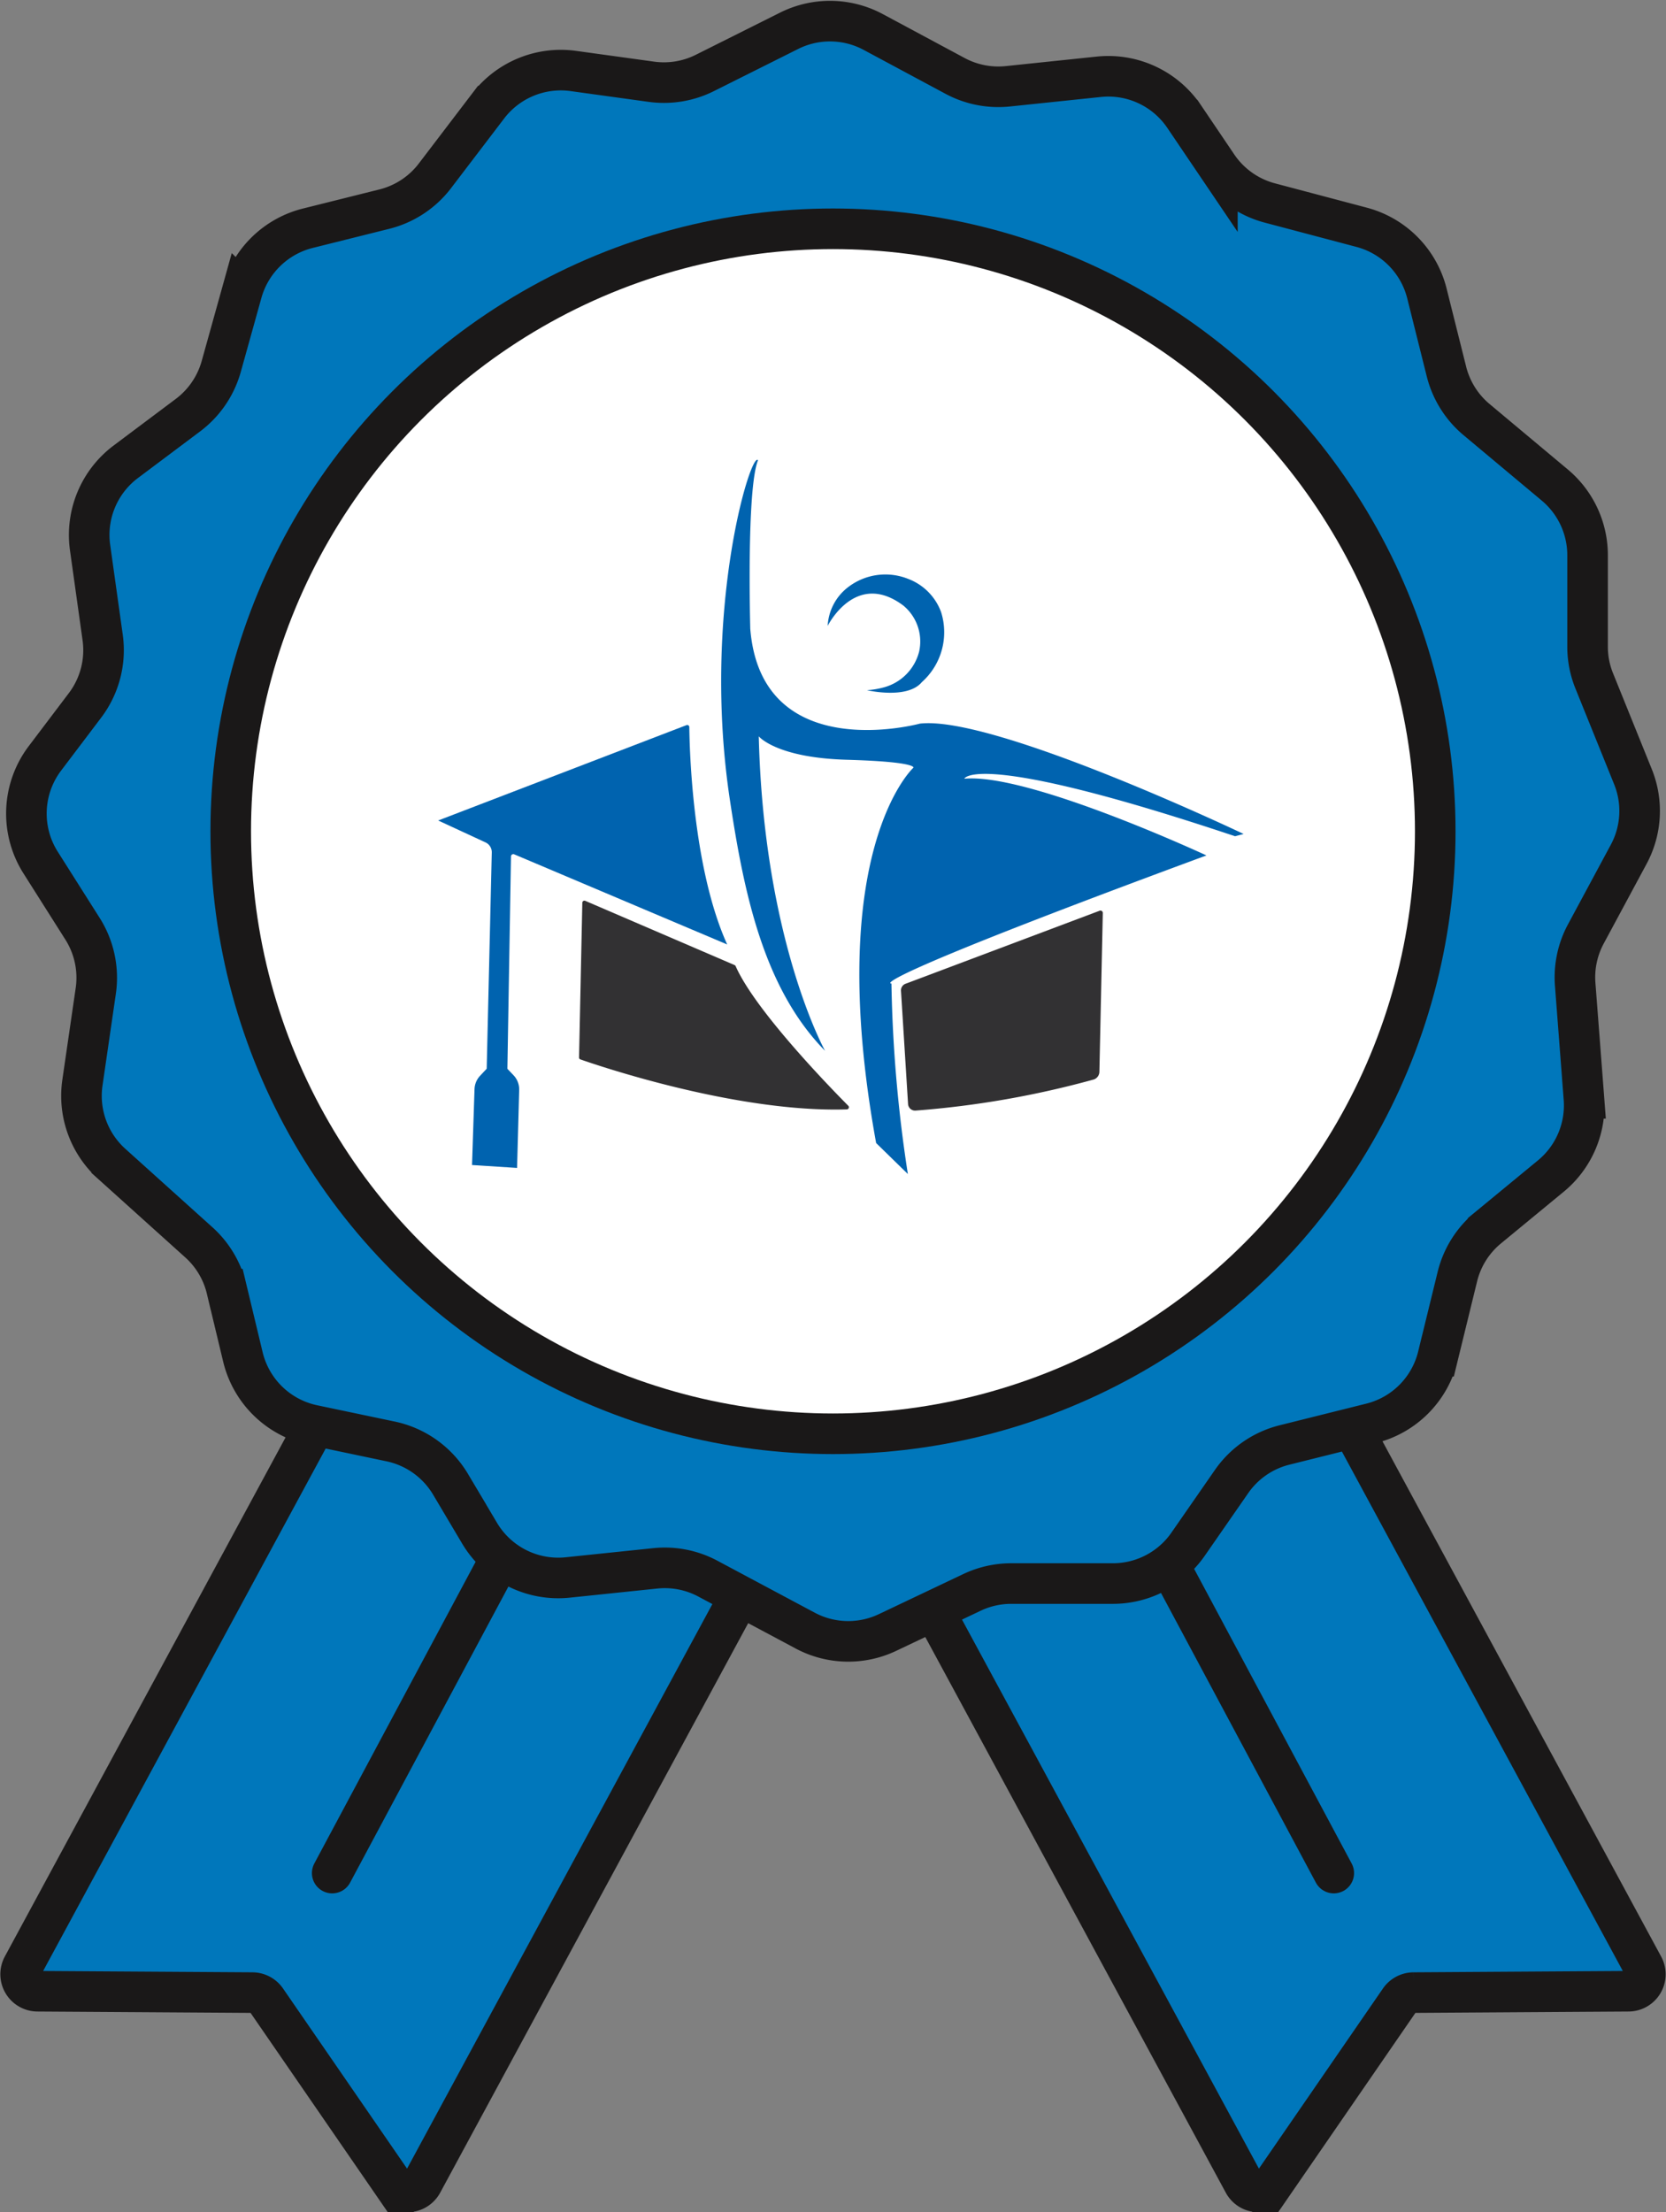
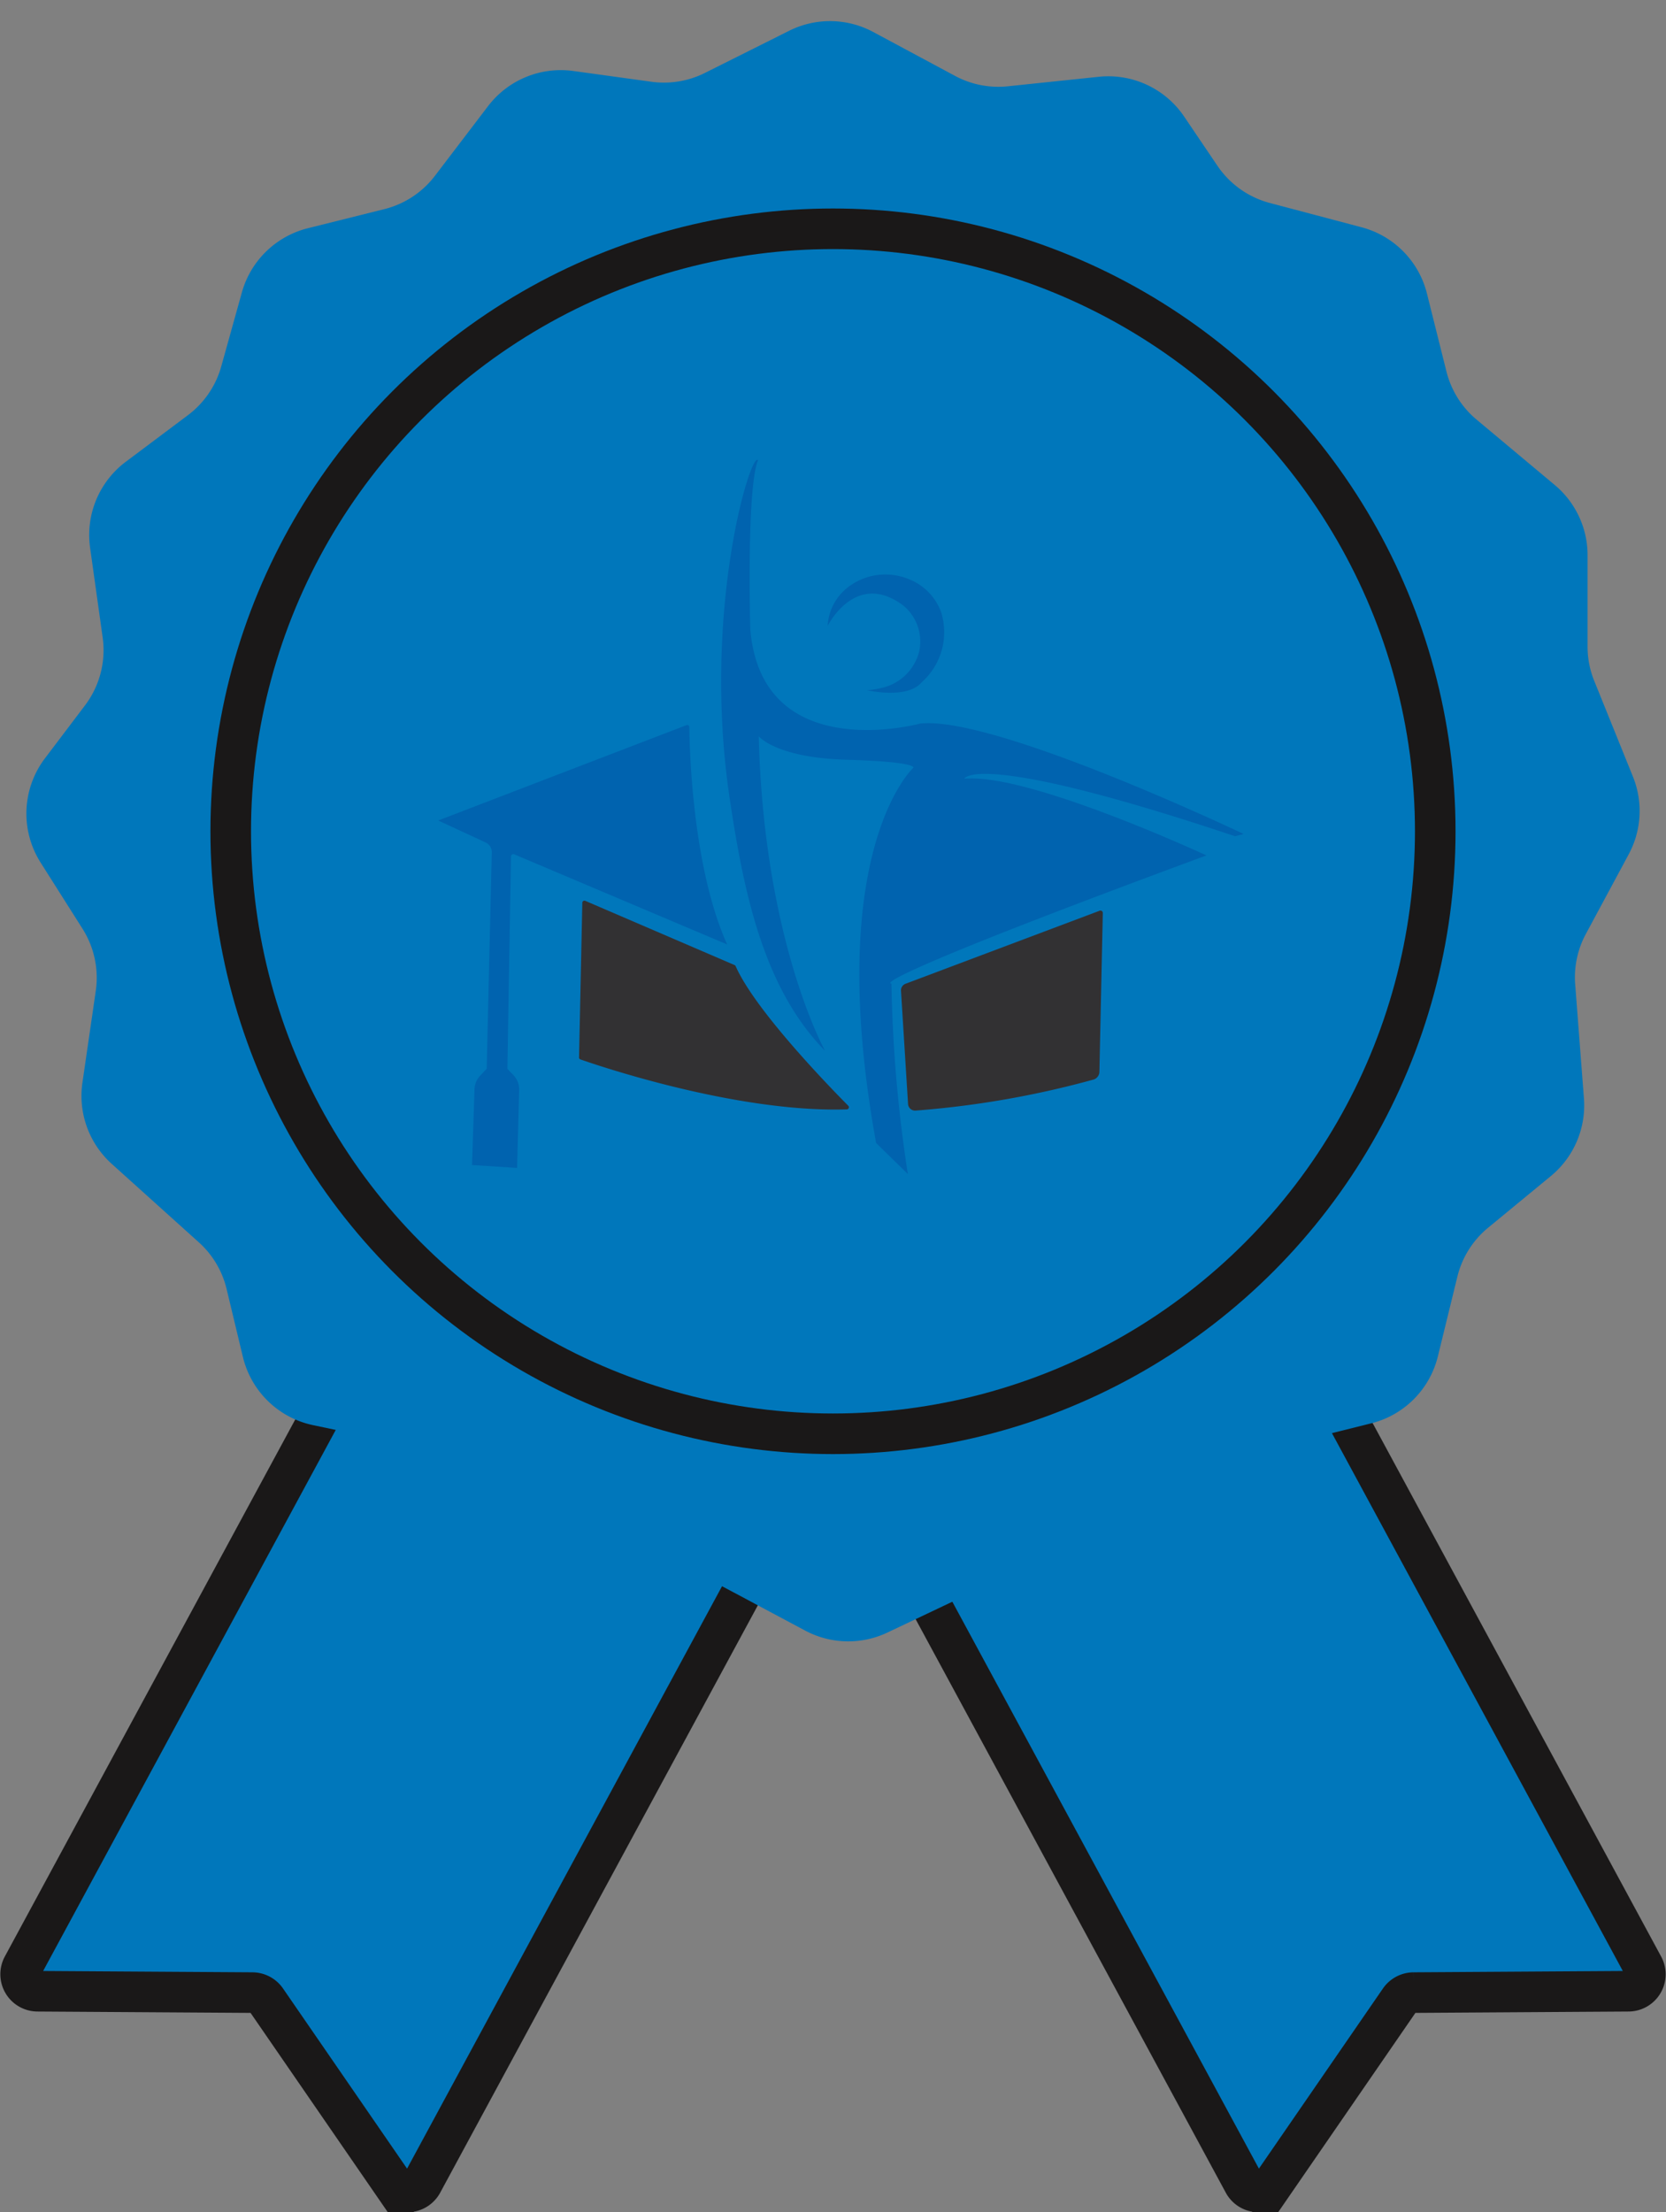
<svg xmlns="http://www.w3.org/2000/svg" width="61.585" height="81.745" viewBox="0 0 61.585 81.745">
  <rect x="0" y="0" width="61.585" height="81.745" fill="#808080" stroke="none" />
  <g id="Group_1000" data-name="Group 1000" transform="translate(0.762 0.779)">
    <g id="Group_880" data-name="Group 880" transform="translate(0 47.484)">
      <g id="Group_878" data-name="Group 878">
        <path id="Path_1868" data-name="Path 1868" d="M210.482,561.032l-13.017,24.06a.628.628,0,0,0,.548.926l7.944.051a.631.631,0,0,1,.514.272l4.7,6.823a.627.627,0,0,0,1.067-.057l13.029-24.082a.628.628,0,0,0-.47-.922l-7.837-1.021a.63.63,0,0,1-.4-.216l-5.05-5.942A.626.626,0,0,0,210.482,561.032Z" transform="translate(-197.389 -560.703)" fill="#07b" stroke="#1a1818" stroke-miterlimit="10" stroke-width="1.5" />
-         <line id="Line_121" data-name="Line 121" x1="7.81" y2="14.601" transform="translate(11.518 6.348)" fill="none" stroke="#1a1818" stroke-linecap="round" stroke-miterlimit="10" stroke-width="1.5" />
      </g>
      <g id="Group_879" data-name="Group 879" transform="translate(32.109)">
        <path id="Path_1869" data-name="Path 1869" d="M232.942,561.032l13.017,24.06a.626.626,0,0,1-.546.926l-7.945.051a.633.633,0,0,0-.514.272l-4.7,6.823a.627.627,0,0,1-1.067-.057l-13.029-24.082a.628.628,0,0,1,.47-.922l7.837-1.021a.634.634,0,0,0,.4-.216l5.049-5.942A.626.626,0,0,1,232.942,561.032Z" transform="translate(-218.085 -560.703)" fill="#07b" stroke="#1a1818" stroke-miterlimit="10" stroke-width="1.5" />
-         <line id="Line_122" data-name="Line 122" x2="7.81" y2="14.601" transform="translate(8.623 6.348)" fill="none" stroke="#1a1818" stroke-linecap="round" stroke-miterlimit="10" stroke-width="1.5" />
      </g>
    </g>
    <g id="Group_881" data-name="Group 881" transform="translate(0.217 0)">
      <path id="Path_1870" data-name="Path 1870" d="M207.932,537.752l2.827-.706a3.38,3.38,0,0,0,1.868-1.229l1.964-2.576a3.383,3.383,0,0,1,3.145-1.3l2.9.4a3.383,3.383,0,0,0,1.969-.326l3.115-1.558a3.379,3.379,0,0,1,3.111.045l3.022,1.621a3.38,3.38,0,0,0,1.95.385l3.368-.352a3.382,3.382,0,0,1,3.151,1.469l1.23,1.818a3.385,3.385,0,0,0,1.933,1.375l3.4.9a3.378,3.378,0,0,1,2.413,2.448l.721,2.881a3.386,3.386,0,0,0,1.108,1.772l2.9,2.425a3.382,3.382,0,0,1,1.209,2.592v3.379a3.348,3.348,0,0,0,.248,1.268l1.429,3.534a3.378,3.378,0,0,1-.157,2.87l-1.584,2.943a3.38,3.38,0,0,0-.394,1.862l.323,4.212a3.381,3.381,0,0,1-1.221,2.87l-2.321,1.911a3.378,3.378,0,0,0-1.136,1.807l-.72,2.942a3.379,3.379,0,0,1-2.464,2.478l-3.205.8a3.375,3.375,0,0,0-1.958,1.351l-1.609,2.318a3.382,3.382,0,0,1-2.777,1.452H233.93a3.379,3.379,0,0,0-1.451.327l-3.122,1.482a3.381,3.381,0,0,1-3.041-.07l-3.6-1.921a3.382,3.382,0,0,0-1.942-.38l-3.238.337a3.382,3.382,0,0,1-3.257-1.634l-1.075-1.81a3.388,3.388,0,0,0-2.217-1.583l-2.859-.6a3.383,3.383,0,0,1-2.6-2.526l-.6-2.5a3.376,3.376,0,0,0-1.027-1.73l-3.221-2.9a3.382,3.382,0,0,1-1.083-3l.493-3.388a3.383,3.383,0,0,0-.49-2.3l-1.548-2.444a3.382,3.382,0,0,1,.158-3.851l1.482-1.958a3.38,3.38,0,0,0,.653-2.509l-.465-3.32a3.379,3.379,0,0,1,1.32-3.173l2.3-1.724a3.39,3.39,0,0,0,1.229-1.8l.766-2.748A3.382,3.382,0,0,1,207.932,537.752Z" transform="translate(-197.529 -530.098)" fill="#07b" />
-       <circle id="Ellipse_233" data-name="Ellipse 233" cx="22.263" cy="22.263" r="22.263" transform="translate(7.55 7.675)" fill="#fff" />
      <circle id="Ellipse_234" data-name="Ellipse 234" cx="22.263" cy="22.263" r="22.263" transform="translate(7.55 7.675)" fill="none" stroke="#1a1818" stroke-miterlimit="10" stroke-width="1.5" />
-       <path id="Path_1871" data-name="Path 1871" d="M207.932,537.752l2.827-.706a3.38,3.38,0,0,0,1.868-1.229l1.964-2.576a3.383,3.383,0,0,1,3.145-1.3l2.9.4a3.383,3.383,0,0,0,1.969-.326l3.115-1.558a3.379,3.379,0,0,1,3.111.045l3.022,1.621a3.38,3.38,0,0,0,1.95.385l3.368-.352a3.382,3.382,0,0,1,3.151,1.469l1.23,1.818a3.385,3.385,0,0,0,1.933,1.375l3.4.9a3.378,3.378,0,0,1,2.413,2.448l.721,2.881a3.386,3.386,0,0,0,1.108,1.772l2.9,2.425a3.382,3.382,0,0,1,1.209,2.592v3.379a3.348,3.348,0,0,0,.248,1.268l1.429,3.534a3.378,3.378,0,0,1-.157,2.87l-1.584,2.943a3.38,3.38,0,0,0-.394,1.862l.323,4.212a3.381,3.381,0,0,1-1.221,2.87l-2.321,1.911a3.378,3.378,0,0,0-1.136,1.807l-.72,2.942a3.379,3.379,0,0,1-2.464,2.478l-3.205.8a3.375,3.375,0,0,0-1.958,1.351l-1.609,2.318a3.382,3.382,0,0,1-2.777,1.452H233.93a3.379,3.379,0,0,0-1.451.327l-3.122,1.482a3.381,3.381,0,0,1-3.041-.07l-3.6-1.921a3.382,3.382,0,0,0-1.942-.38l-3.238.337a3.382,3.382,0,0,1-3.257-1.634l-1.075-1.81a3.388,3.388,0,0,0-2.217-1.583l-2.859-.6a3.383,3.383,0,0,1-2.6-2.526l-.6-2.5a3.376,3.376,0,0,0-1.027-1.73l-3.221-2.9a3.382,3.382,0,0,1-1.083-3l.493-3.388a3.383,3.383,0,0,0-.49-2.3l-1.548-2.444a3.382,3.382,0,0,1,.158-3.851l1.482-1.958a3.38,3.38,0,0,0,.653-2.509l-.465-3.32a3.379,3.379,0,0,1,1.32-3.173l2.3-1.724a3.39,3.39,0,0,0,1.229-1.8l.766-2.748A3.382,3.382,0,0,1,207.932,537.752Z" transform="translate(-197.529 -530.098)" fill="none" stroke="#1a1818" stroke-miterlimit="10" stroke-width="1.5" />
    </g>
    <g id="Group_882" data-name="Group 882" transform="translate(15.436 16.211)">
      <path id="Path_1872" data-name="Path 1872" d="M215.442,540.563c-.259-.366-2.088,5.577-1.041,12.539.523,3.474,1.252,6.974,3.52,9.284,0,0-2.265-4.059-2.451-11.621,0,0,.636.791,3.253.866s2.464.293,2.464.293-3.348,3.053-1.378,13.87l1.173,1.145a51.252,51.252,0,0,1-.607-7.039s-1.389.078,11.644-4.734c0,0-6.584-3.06-8.951-2.834,0,0,.383-1.094,10.009,2.125l.317-.084s-9.241-4.4-11.97-4.077c0,0-5.858,1.595-6.268-3.508C215.157,546.789,215.011,541.641,215.442,540.563Z" transform="translate(-203.62 -540.547)" fill="#0063af" />
      <path id="Path_1873" data-name="Path 1873" d="M216.618,545.178s1.03-2.079,2.8-.748a1.721,1.721,0,0,1,.582,1.691,1.836,1.836,0,0,1-1.322,1.333,3.066,3.066,0,0,1-.608.1s1.492.352,2.031-.3a2.469,2.469,0,0,0,.709-2.586,2.079,2.079,0,0,0-1.218-1.227,2.261,2.261,0,0,0-2.211.3A1.924,1.924,0,0,0,216.618,545.178Z" transform="translate(-202.22 -539.041)" fill="#0063af" />
      <path id="Path_1874" data-name="Path 1874" d="M207.338,550.392l9.183-3.525a.077.077,0,0,1,.1.071c.008.752.107,5.179,1.4,8.035l-7.871-3.33a.086.086,0,0,0-.121.079l-.133,7.846.223.233a.76.76,0,0,1,.213.548l-.078,2.881-1.665-.107.092-2.8a.756.756,0,0,1,.208-.5l.242-.258.188-7.992a.4.4,0,0,0-.231-.371Z" transform="translate(-207.338 -537.064)" fill="#0063af" />
      <path id="Path_1875" data-name="Path 1875" d="M210.815,551.123l-.121,5.716a.074.074,0,0,0,.051.074c.572.2,5.744,1.975,9.849,1.846a.079.079,0,0,0,.053-.133c-.631-.635-3.438-3.511-4.164-5.159a.076.076,0,0,0-.039-.04l-5.52-2.374A.078.078,0,0,0,210.815,551.123Z" transform="translate(-205.487 -534.756)" fill="#323133" />
      <path id="Path_1876" data-name="Path 1876" d="M218.365,554.251l.261,4.178a.26.26,0,0,0,.284.244,34.555,34.555,0,0,0,6.589-1.151.308.308,0,0,0,.2-.284l.126-5.869a.086.086,0,0,0-.116-.081l-7.179,2.7A.261.261,0,0,0,218.365,554.251Z" transform="translate(-201.257 -534.626)" fill="#323133" />
    </g>
  </g>
</svg>